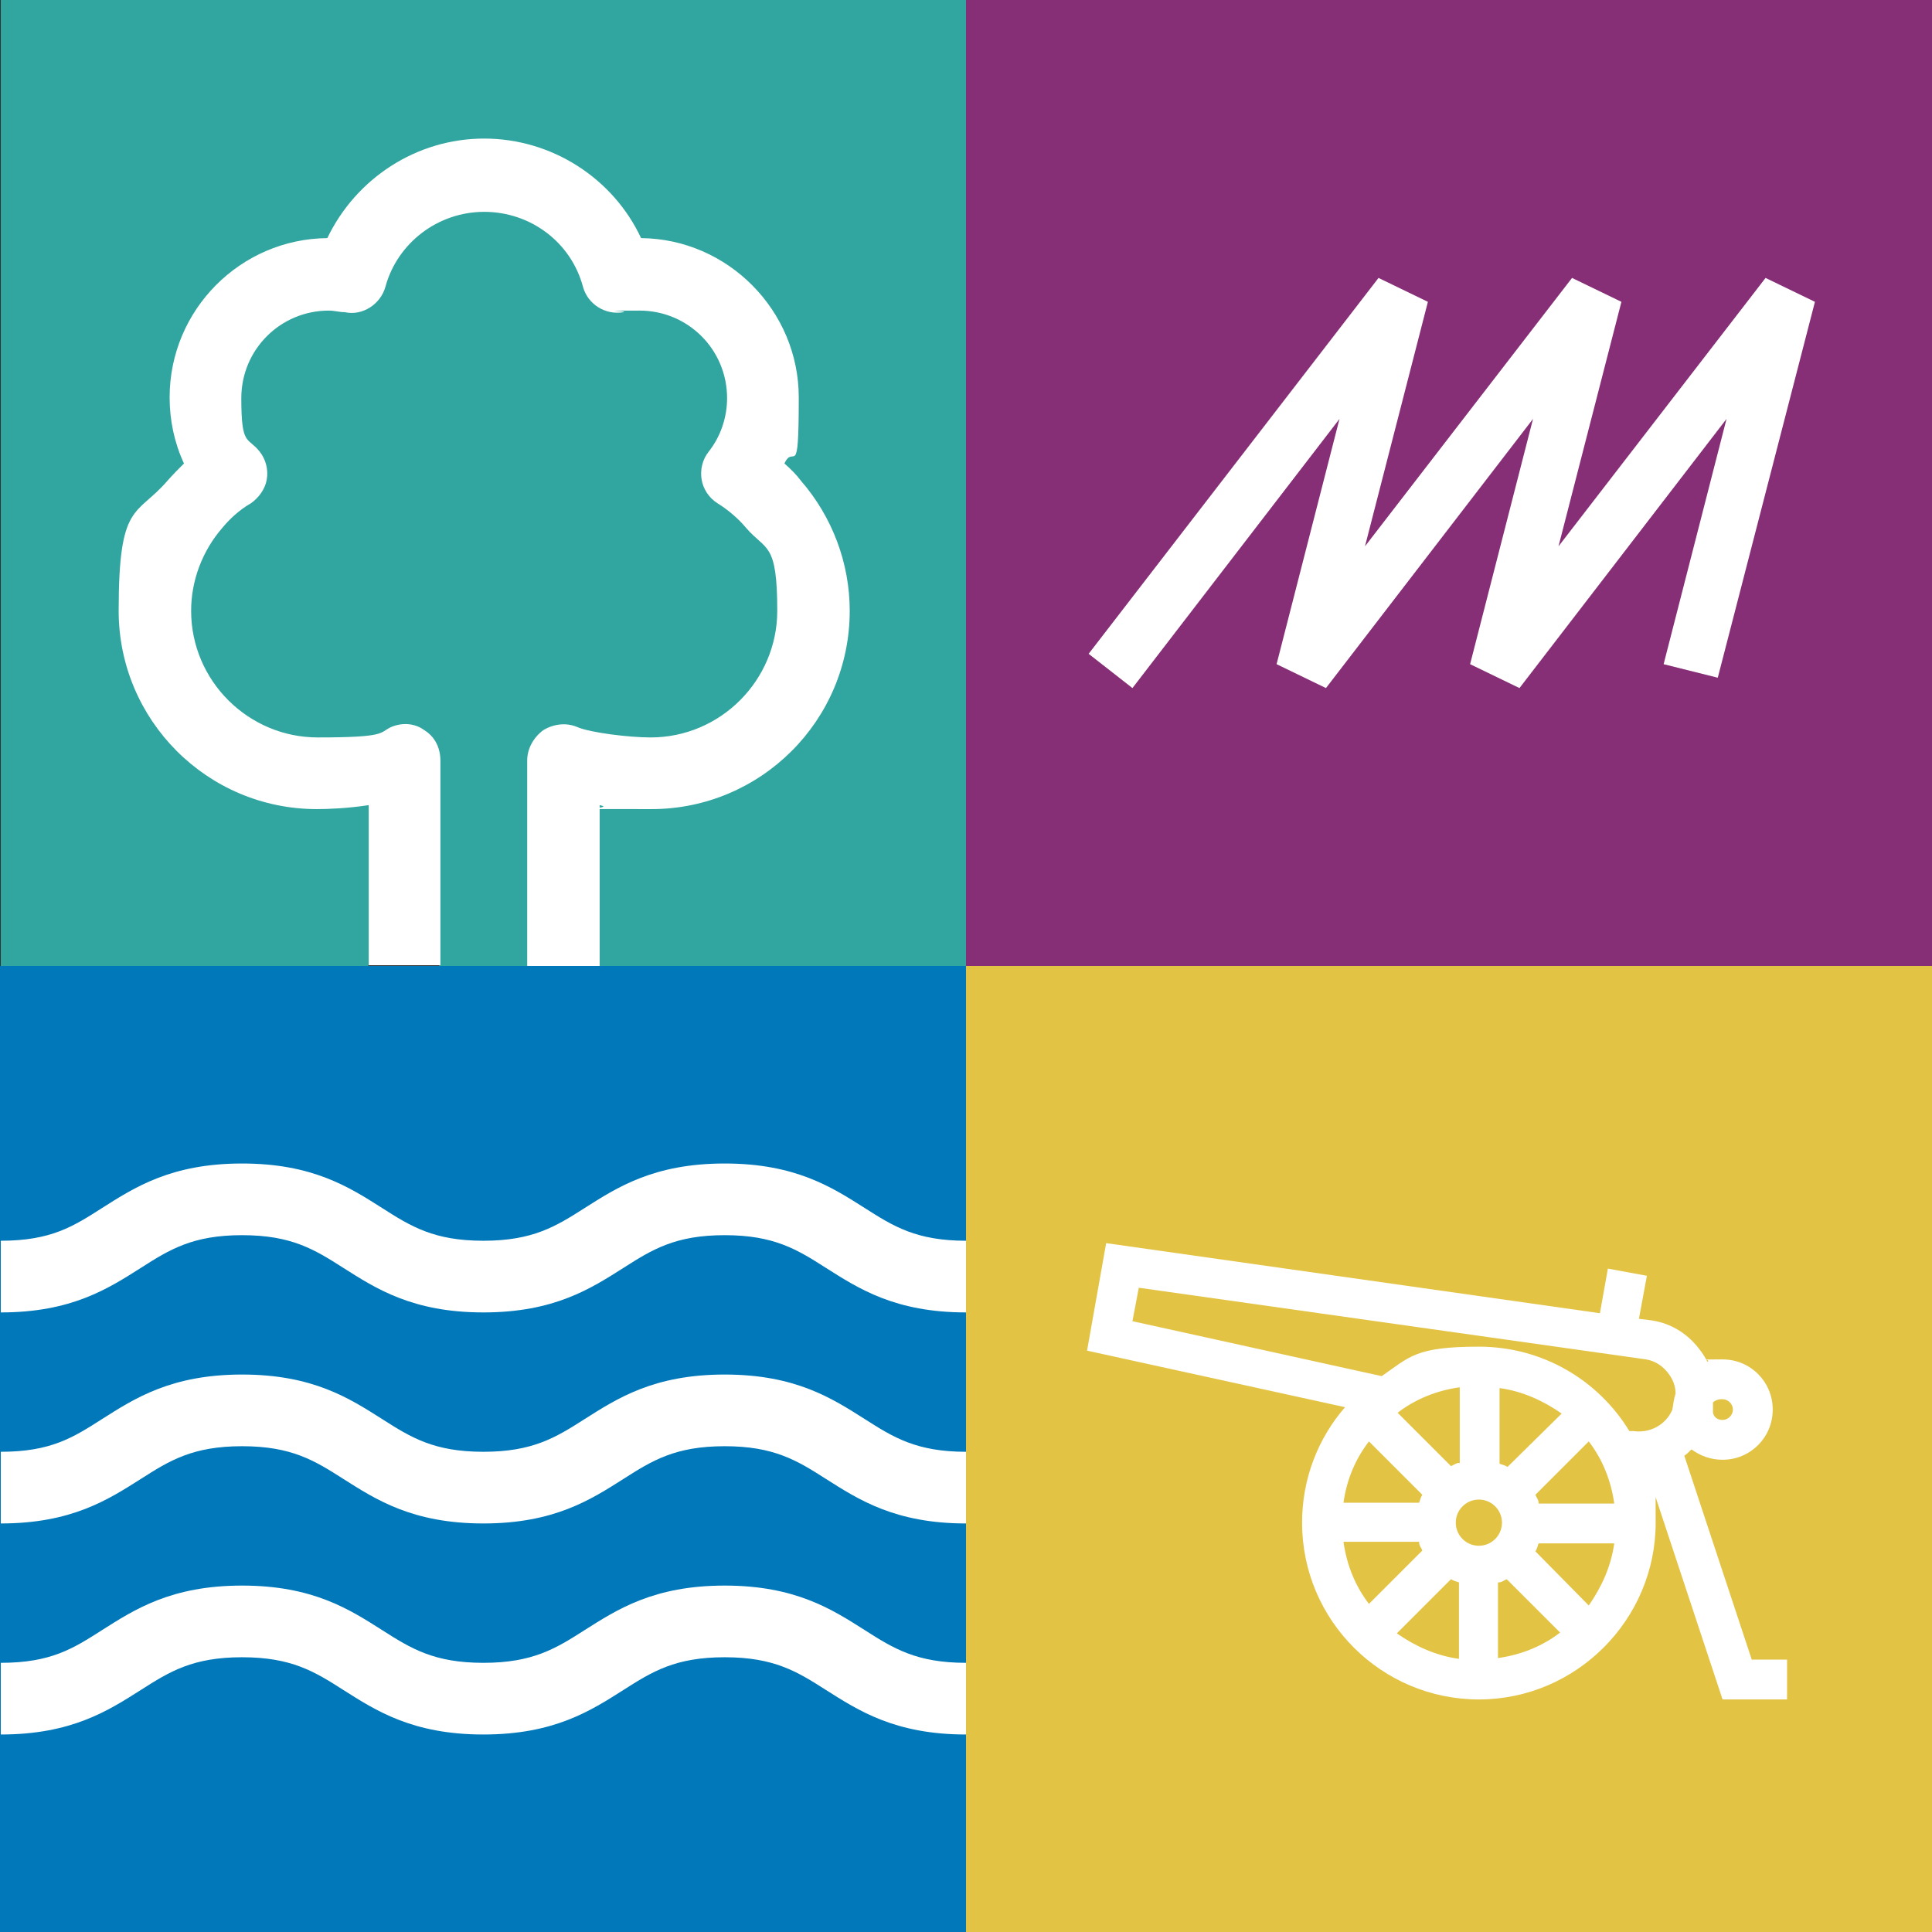
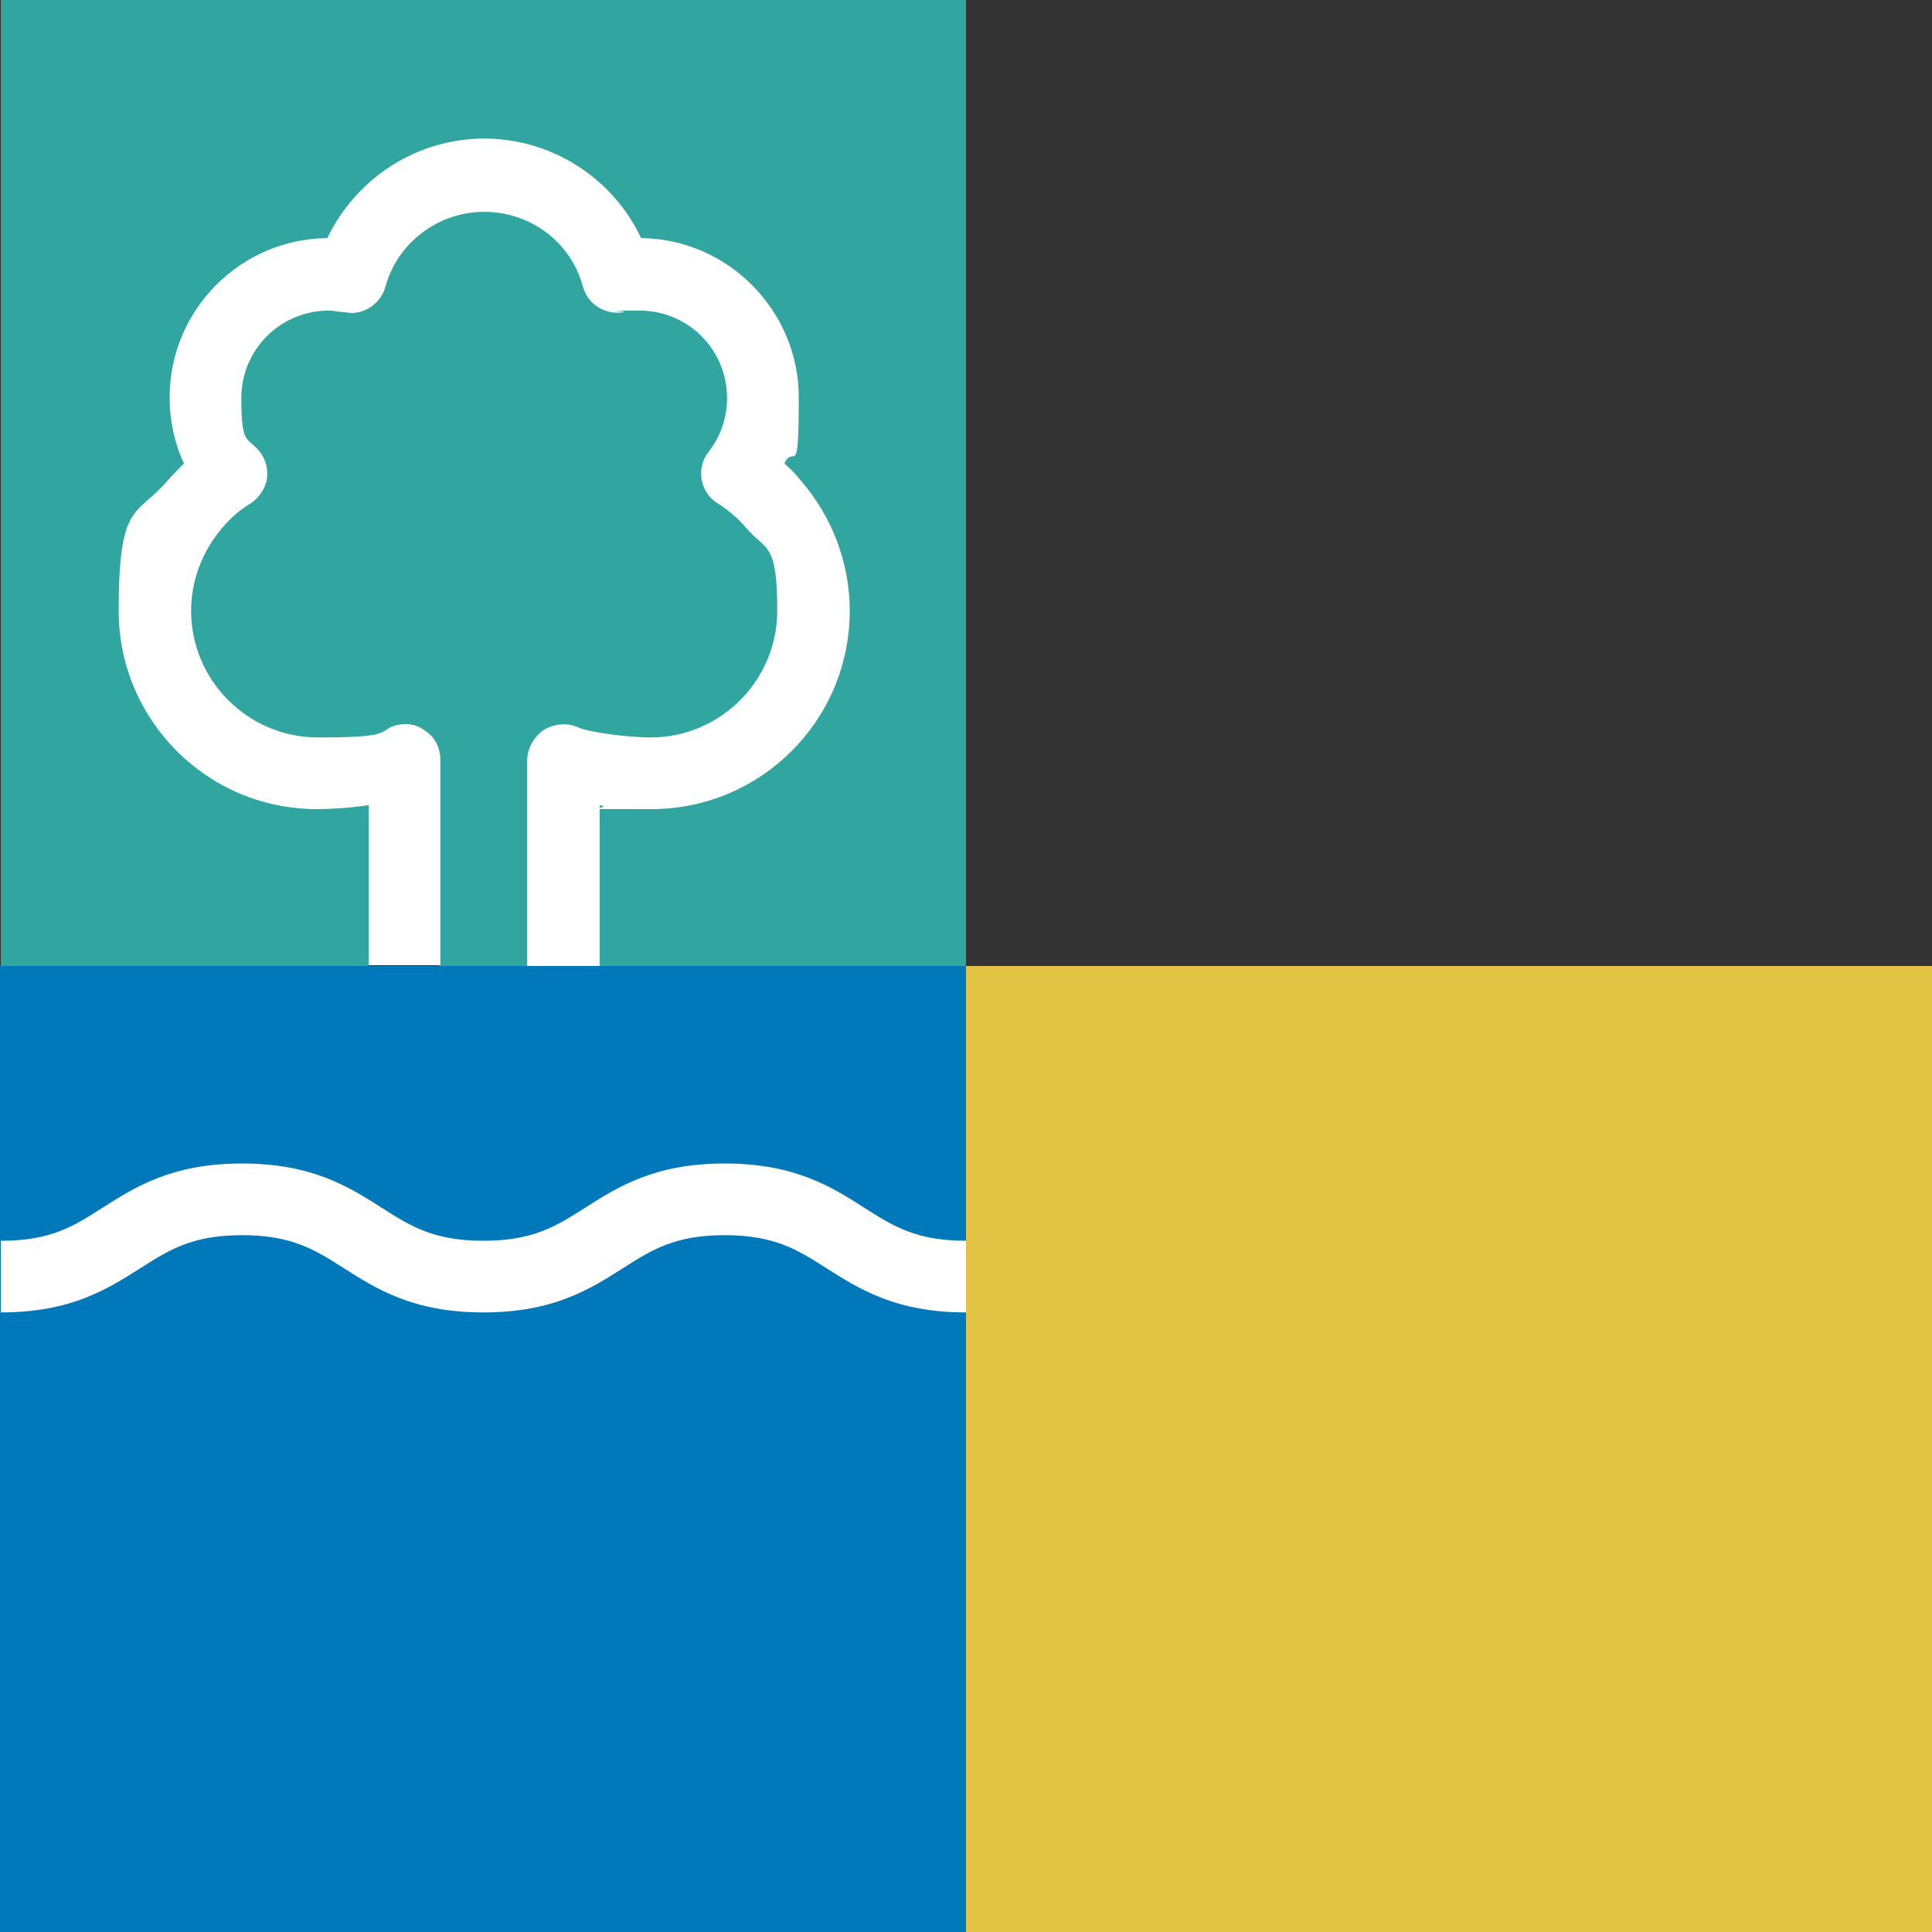
<svg xmlns="http://www.w3.org/2000/svg" version="1.1" viewBox="0 0 242.6 242.6">
  <rect x="0" y="0" width="242.6" height="242.6" fill="#333333" stroke="none" />
  <defs>
    <style>
      .cls-1 {
        fill: #872f76;
      }

      .cls-2 {
        fill: #fff;
      }

      .cls-3 {
        fill: #0078ba;
      }

      .cls-4 {
        fill: #e2c343;
      }

      .cls-5 {
        fill: #31a6a0;
      }
    </style>
  </defs>
  <g>
    <g id="Laag_1">
      <g>
        <rect class="cls-4" x="121.3" y="121.3" width="121.3" height="121.3" />
-         <rect class="cls-1" x="121.3" width="121.3" height="121.3" />
        <rect class="cls-3" y="121.3" width="121.3" height="121.3" />
-         <path class="cls-2" d="M220,208.5l-8.5-25.7c.3-.2.6-.5.9-.8,1.1.8,2.4,1.3,3.9,1.3,3.5,0,6.3-2.8,6.3-6.3s-2.8-6.3-6.3-6.3-1.3,0-1.9.3c-.2-.4-.5-.9-.8-1.3-1.5-2.1-3.6-3.5-6.2-3.9l-1.6-.2,1-5.4-4.9-.9-1,5.6-62-8.8-2.4,13.5,32.4,7.1c-3.4,3.9-5.4,9-5.4,14.5,0,12.3,10,22.2,22.2,22.2s22.2-10,22.2-22.2-.2-3.2-.5-4.7l8.9,26.9h8.1v-5h-4.4ZM216.3,175.7c.7,0,1.3.6,1.3,1.3s-.6,1.3-1.3,1.3-1.1-.4-1.2-.9c0-.2,0-.4,0-.7s0-.4,0-.6c.2-.2.6-.4,1-.4ZM143,161.7l63.7,9c1.2.2,2.2.9,2.9,1.9.5.7.8,1.5.8,2.4-.2.6-.3,1.3-.4,2-.8,1.9-2.8,3-4.9,2.7h-.5c-3.9-6.4-10.9-10.6-18.9-10.6s-8.7,1.3-12.2,3.7l-31.3-6.9.8-4.2ZM171.9,181l6.7,6.7c-.2.3-.3.7-.4,1h-9.5c.4-2.9,1.5-5.5,3.2-7.7ZM185.7,194.1c-1.6,0-2.9-1.3-2.9-2.9s1.3-2.9,2.9-2.9,2.9,1.3,2.9,2.9-1.3,2.9-2.9,2.9ZM189.3,184.2c-.3-.2-.7-.3-1-.4v-9.5c2.9.4,5.5,1.6,7.8,3.2l-6.8,6.7ZM183.2,183.7c-.4,0-.7.3-1,.4l-6.7-6.7c2.2-1.7,4.9-2.8,7.8-3.2v9.5h0ZM178.2,193.7c0,.4.3.7.4,1l-6.7,6.7c-1.7-2.2-2.8-4.9-3.2-7.8h9.5ZM182.2,198.3c.3.2.7.3,1,.4v9.6c-2.9-.4-5.5-1.6-7.8-3.2l6.8-6.8ZM188.2,198.7c.4,0,.7-.3,1-.4l6.7,6.7c-2.2,1.7-4.9,2.8-7.8,3.2v-9.5h0ZM192.8,194.8c.2-.3.3-.7.4-1h9.5c-.4,2.9-1.6,5.5-3.2,7.8l-6.7-6.8ZM193.2,188.7c0-.4-.3-.7-.4-1l6.7-6.7c1.7,2.2,2.8,4.9,3.2,7.8h-9.5Z" />
        <polygon class="cls-5" points=".1 0 .1 121.3 46.2 121.3 50.7 116.8 55.2 121.3 66.2 121.3 70.7 116.8 75.2 121.3 121.3 121.3 121.3 0 .1 0" />
        <path class="cls-2" d="M75.2,121.3h-9v-25.8c0-1.5.8-2.9,2-3.8,1.3-.8,2.9-1,4.3-.4,1.6.7,6.5,1.3,9.2,1.3,8.8,0,15.9-7.2,15.9-15.9s-1.4-7.5-3.9-10.4c-1-1.2-2.3-2.3-3.6-3.1-1.1-.7-1.8-1.8-2-3s.1-2.5.9-3.5c1.5-1.9,2.3-4.3,2.3-6.7,0-6.1-4.9-11-11-11s-1.3,0-2,.2c-2.3.4-4.5-1-5.1-3.2-1.5-5.6-6.6-9.4-12.4-9.4s-10.9,3.9-12.4,9.4c-.6,2.2-2.9,3.7-5.1,3.2-.7,0-1.3-.2-2-.2-6.1,0-11,4.9-11,11s.8,4.8,2.3,6.7c.8,1,1.1,2.3.9,3.5s-1,2.3-2,3c-1.4.8-2.6,1.9-3.6,3.1-2.5,2.9-3.9,6.6-3.9,10.4,0,8.8,7.2,15.9,15.9,15.9s7.7-.6,9.2-1.3c1.4-.6,3-.5,4.2.4,1.3.8,2,2.2,2,3.8v25.7h-9v-20.1c-2.6.4-5.1.5-6.5.5-13.8,0-24.9-11.2-24.9-24.9s2.2-11.8,6.1-16.3c.7-.8,1.4-1.5,2.1-2.2-1.2-2.6-1.8-5.4-1.8-8.3,0-11,8.9-19.9,19.8-20,3.6-7.5,11.2-12.5,19.7-12.5s16.2,5,19.7,12.5c10.9.1,19.8,9.1,19.8,20s-.6,5.7-1.8,8.3c.8.7,1.5,1.4,2.1,2.2,3.9,4.5,6.1,10.3,6.1,16.3,0,13.8-11.2,24.9-24.9,24.9s-3.9,0-6.5-.5v20.2h-.1Z" />
-         <polygon class="cls-2" points="190.8 86.4 184.6 83.4 192.5 52.6 166.5 86.4 160.3 83.4 168.2 52.6 142.2 86.4 136.7 82.1 173.1 34.9 179.3 37.9 171.4 68.6 197.4 34.9 203.6 37.9 195.7 68.6 221.7 34.9 227.9 37.9 215.7 85.1 208.9 83.4 216.8 52.6 190.8 86.4" />
        <g>
          <path class="cls-2" d="M121.3,164.8c-8.9,0-13.5-3-17.6-5.6-3.6-2.3-6.5-4.1-12.7-4.1s-9.1,1.8-12.7,4.1c-4.1,2.6-8.7,5.6-17.6,5.6s-13.5-3-17.6-5.6c-3.6-2.3-6.5-4.1-12.7-4.1s-9.1,1.8-12.7,4.1c-4.1,2.6-8.7,5.6-17.6,5.6v-9c6.3,0,9.1-1.8,12.7-4.1,4.1-2.6,8.7-5.6,17.6-5.6s13.5,3,17.6,5.6c3.6,2.3,6.5,4.1,12.7,4.1s9.1-1.8,12.7-4.1c4.1-2.6,8.7-5.6,17.6-5.6s13.5,3,17.6,5.6c3.6,2.3,6.5,4.1,12.7,4.1v9Z" />
-           <path class="cls-2" d="M121.3,191.3c-8.9,0-13.5-3-17.6-5.6-3.6-2.3-6.5-4.1-12.7-4.1s-9.1,1.8-12.7,4.1c-4.1,2.6-8.7,5.6-17.6,5.6s-13.5-3-17.6-5.6c-3.6-2.3-6.5-4.1-12.7-4.1s-9.1,1.8-12.7,4.1c-4.1,2.6-8.7,5.6-17.6,5.6v-9c6.3,0,9.1-1.8,12.7-4.1,4.1-2.6,8.7-5.6,17.6-5.6s13.5,3,17.6,5.6c3.6,2.3,6.5,4.1,12.7,4.1s9.1-1.8,12.7-4.1c4.1-2.6,8.7-5.6,17.6-5.6s13.5,3,17.6,5.6c3.6,2.3,6.5,4.1,12.7,4.1v9Z" />
-           <path class="cls-2" d="M121.3,217.8c-8.9,0-13.5-3-17.6-5.6-3.6-2.3-6.5-4.1-12.7-4.1s-9.1,1.8-12.7,4.1c-4.1,2.6-8.7,5.6-17.6,5.6s-13.5-3-17.6-5.6c-3.6-2.3-6.5-4.1-12.7-4.1s-9.1,1.8-12.7,4.1c-4.1,2.6-8.7,5.6-17.6,5.6v-9c6.3,0,9.1-1.8,12.7-4.1,4.1-2.6,8.7-5.6,17.6-5.6s13.5,3,17.6,5.6c3.6,2.3,6.5,4.1,12.7,4.1s9.1-1.8,12.7-4.1c4.1-2.6,8.7-5.6,17.6-5.6s13.5,3,17.6,5.6c3.6,2.3,6.5,4.1,12.7,4.1v9Z" />
        </g>
      </g>
    </g>
  </g>
</svg>